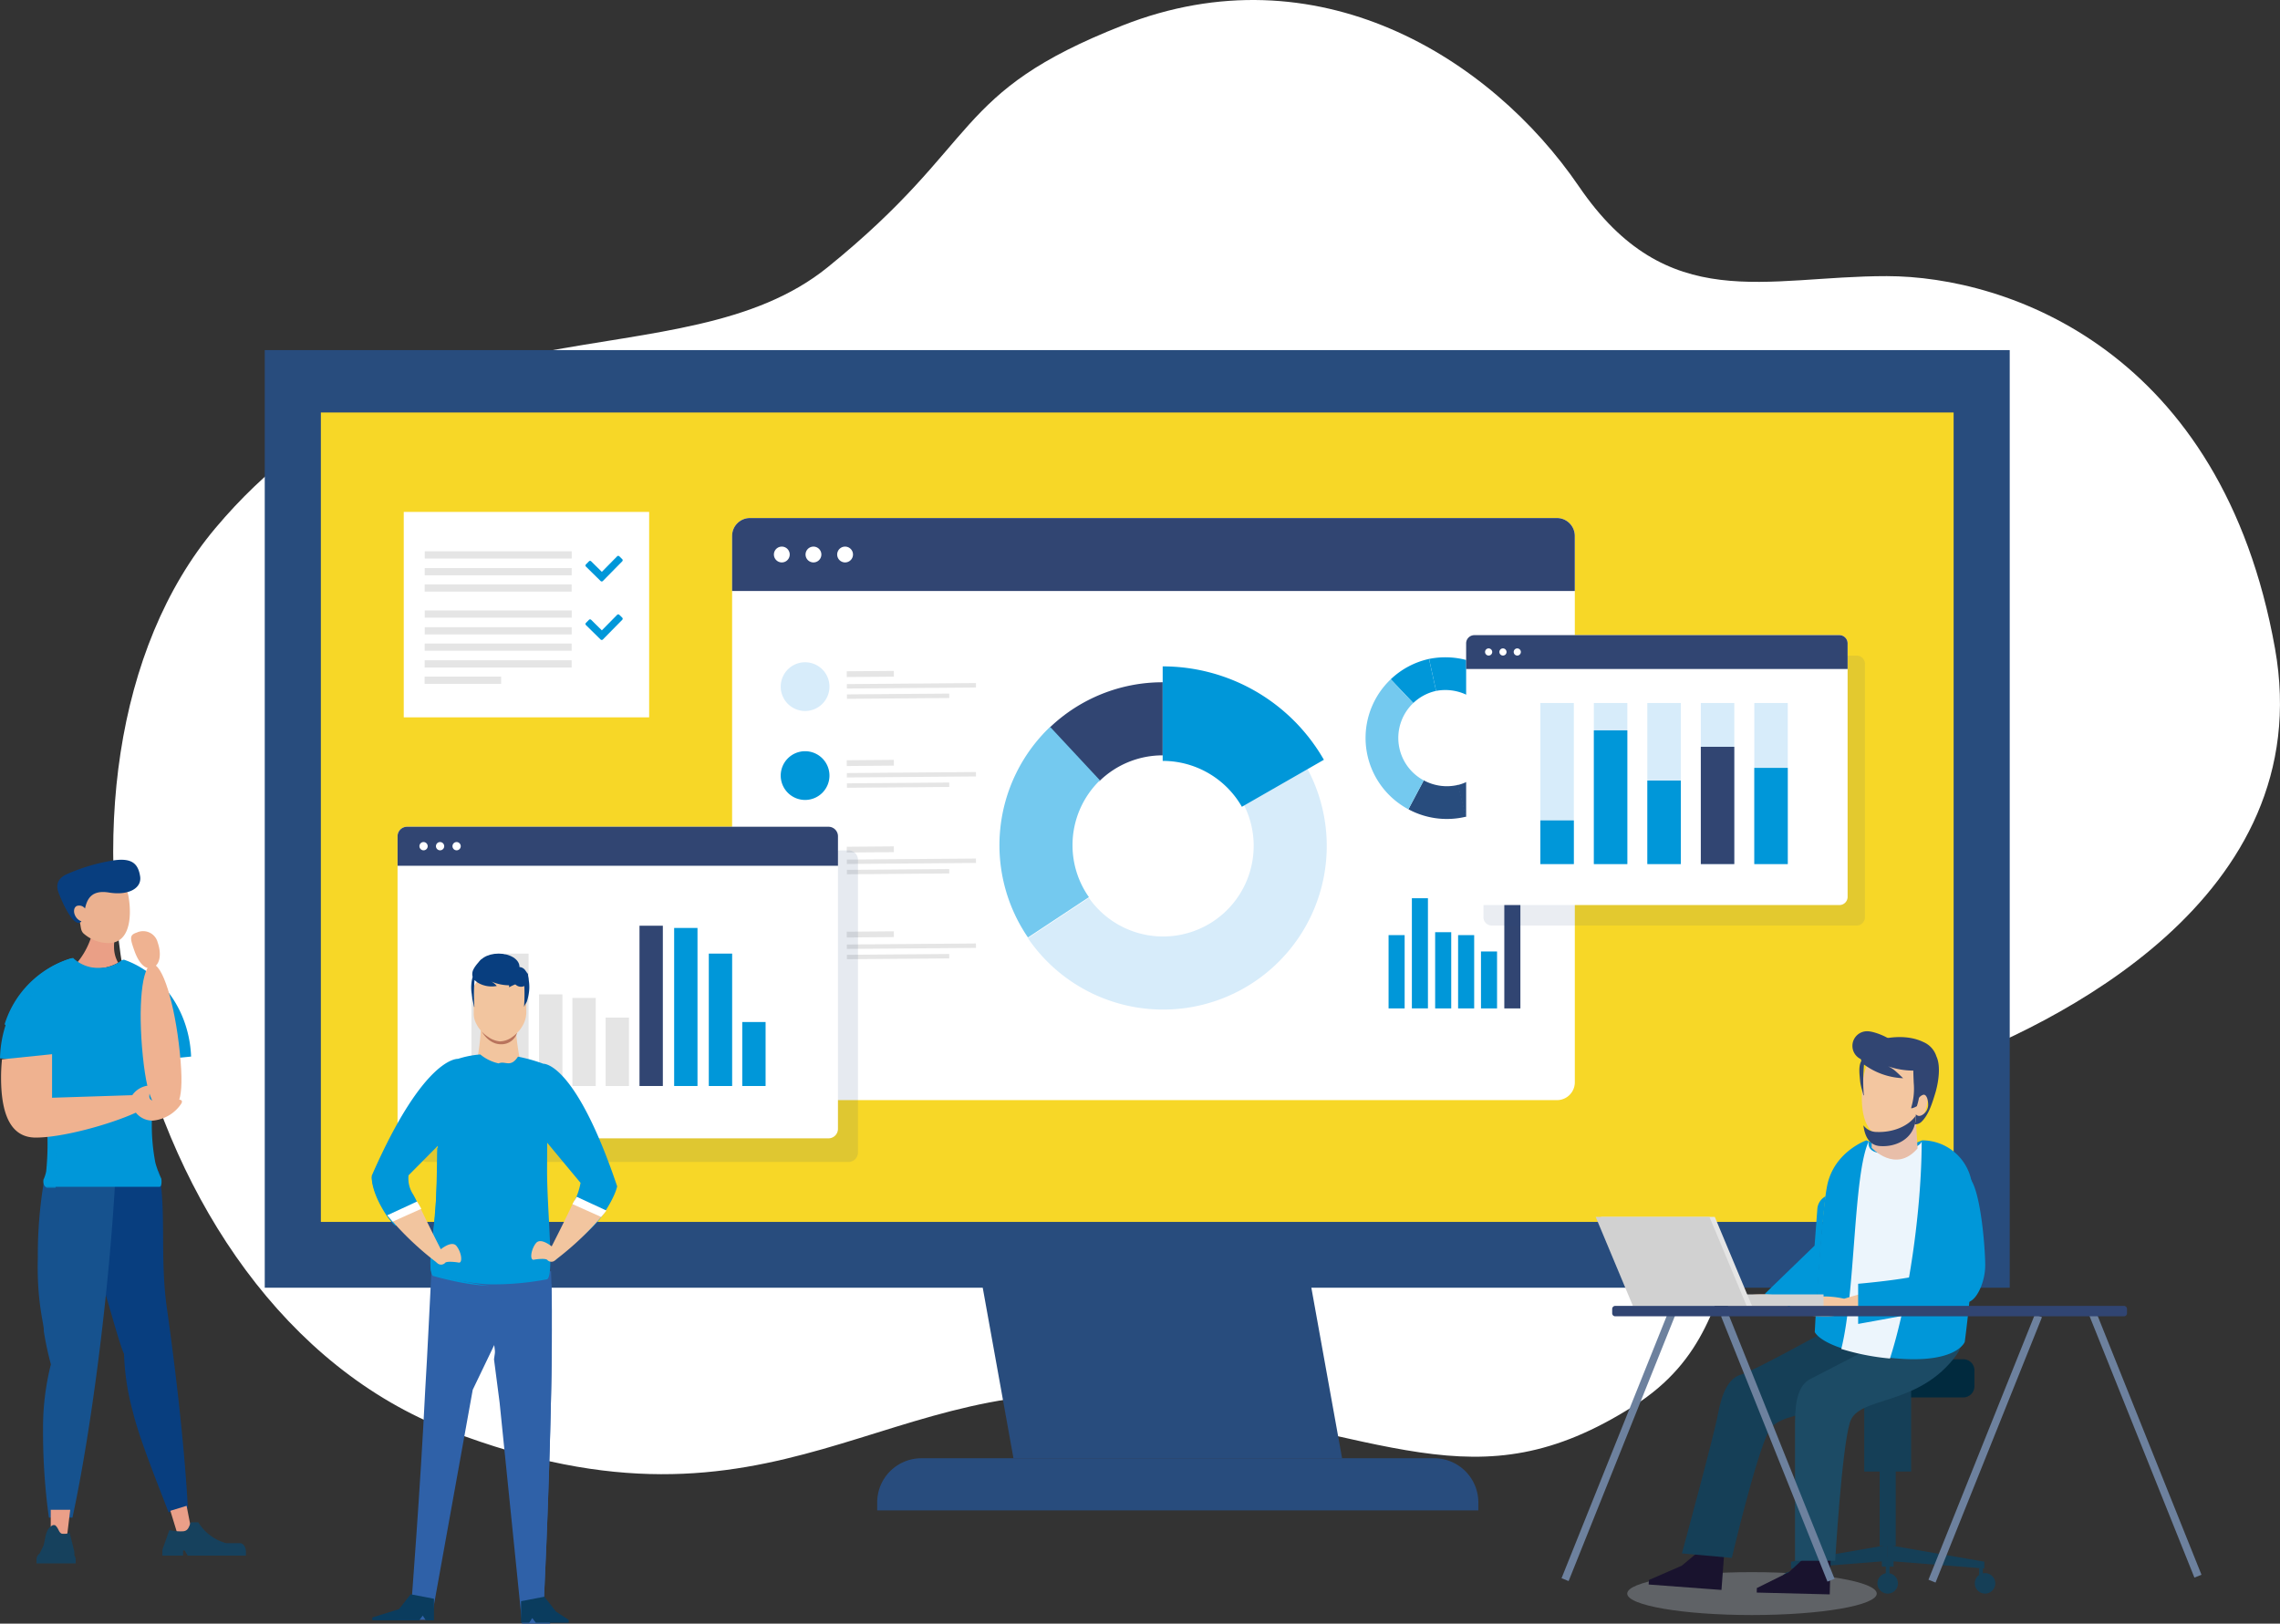
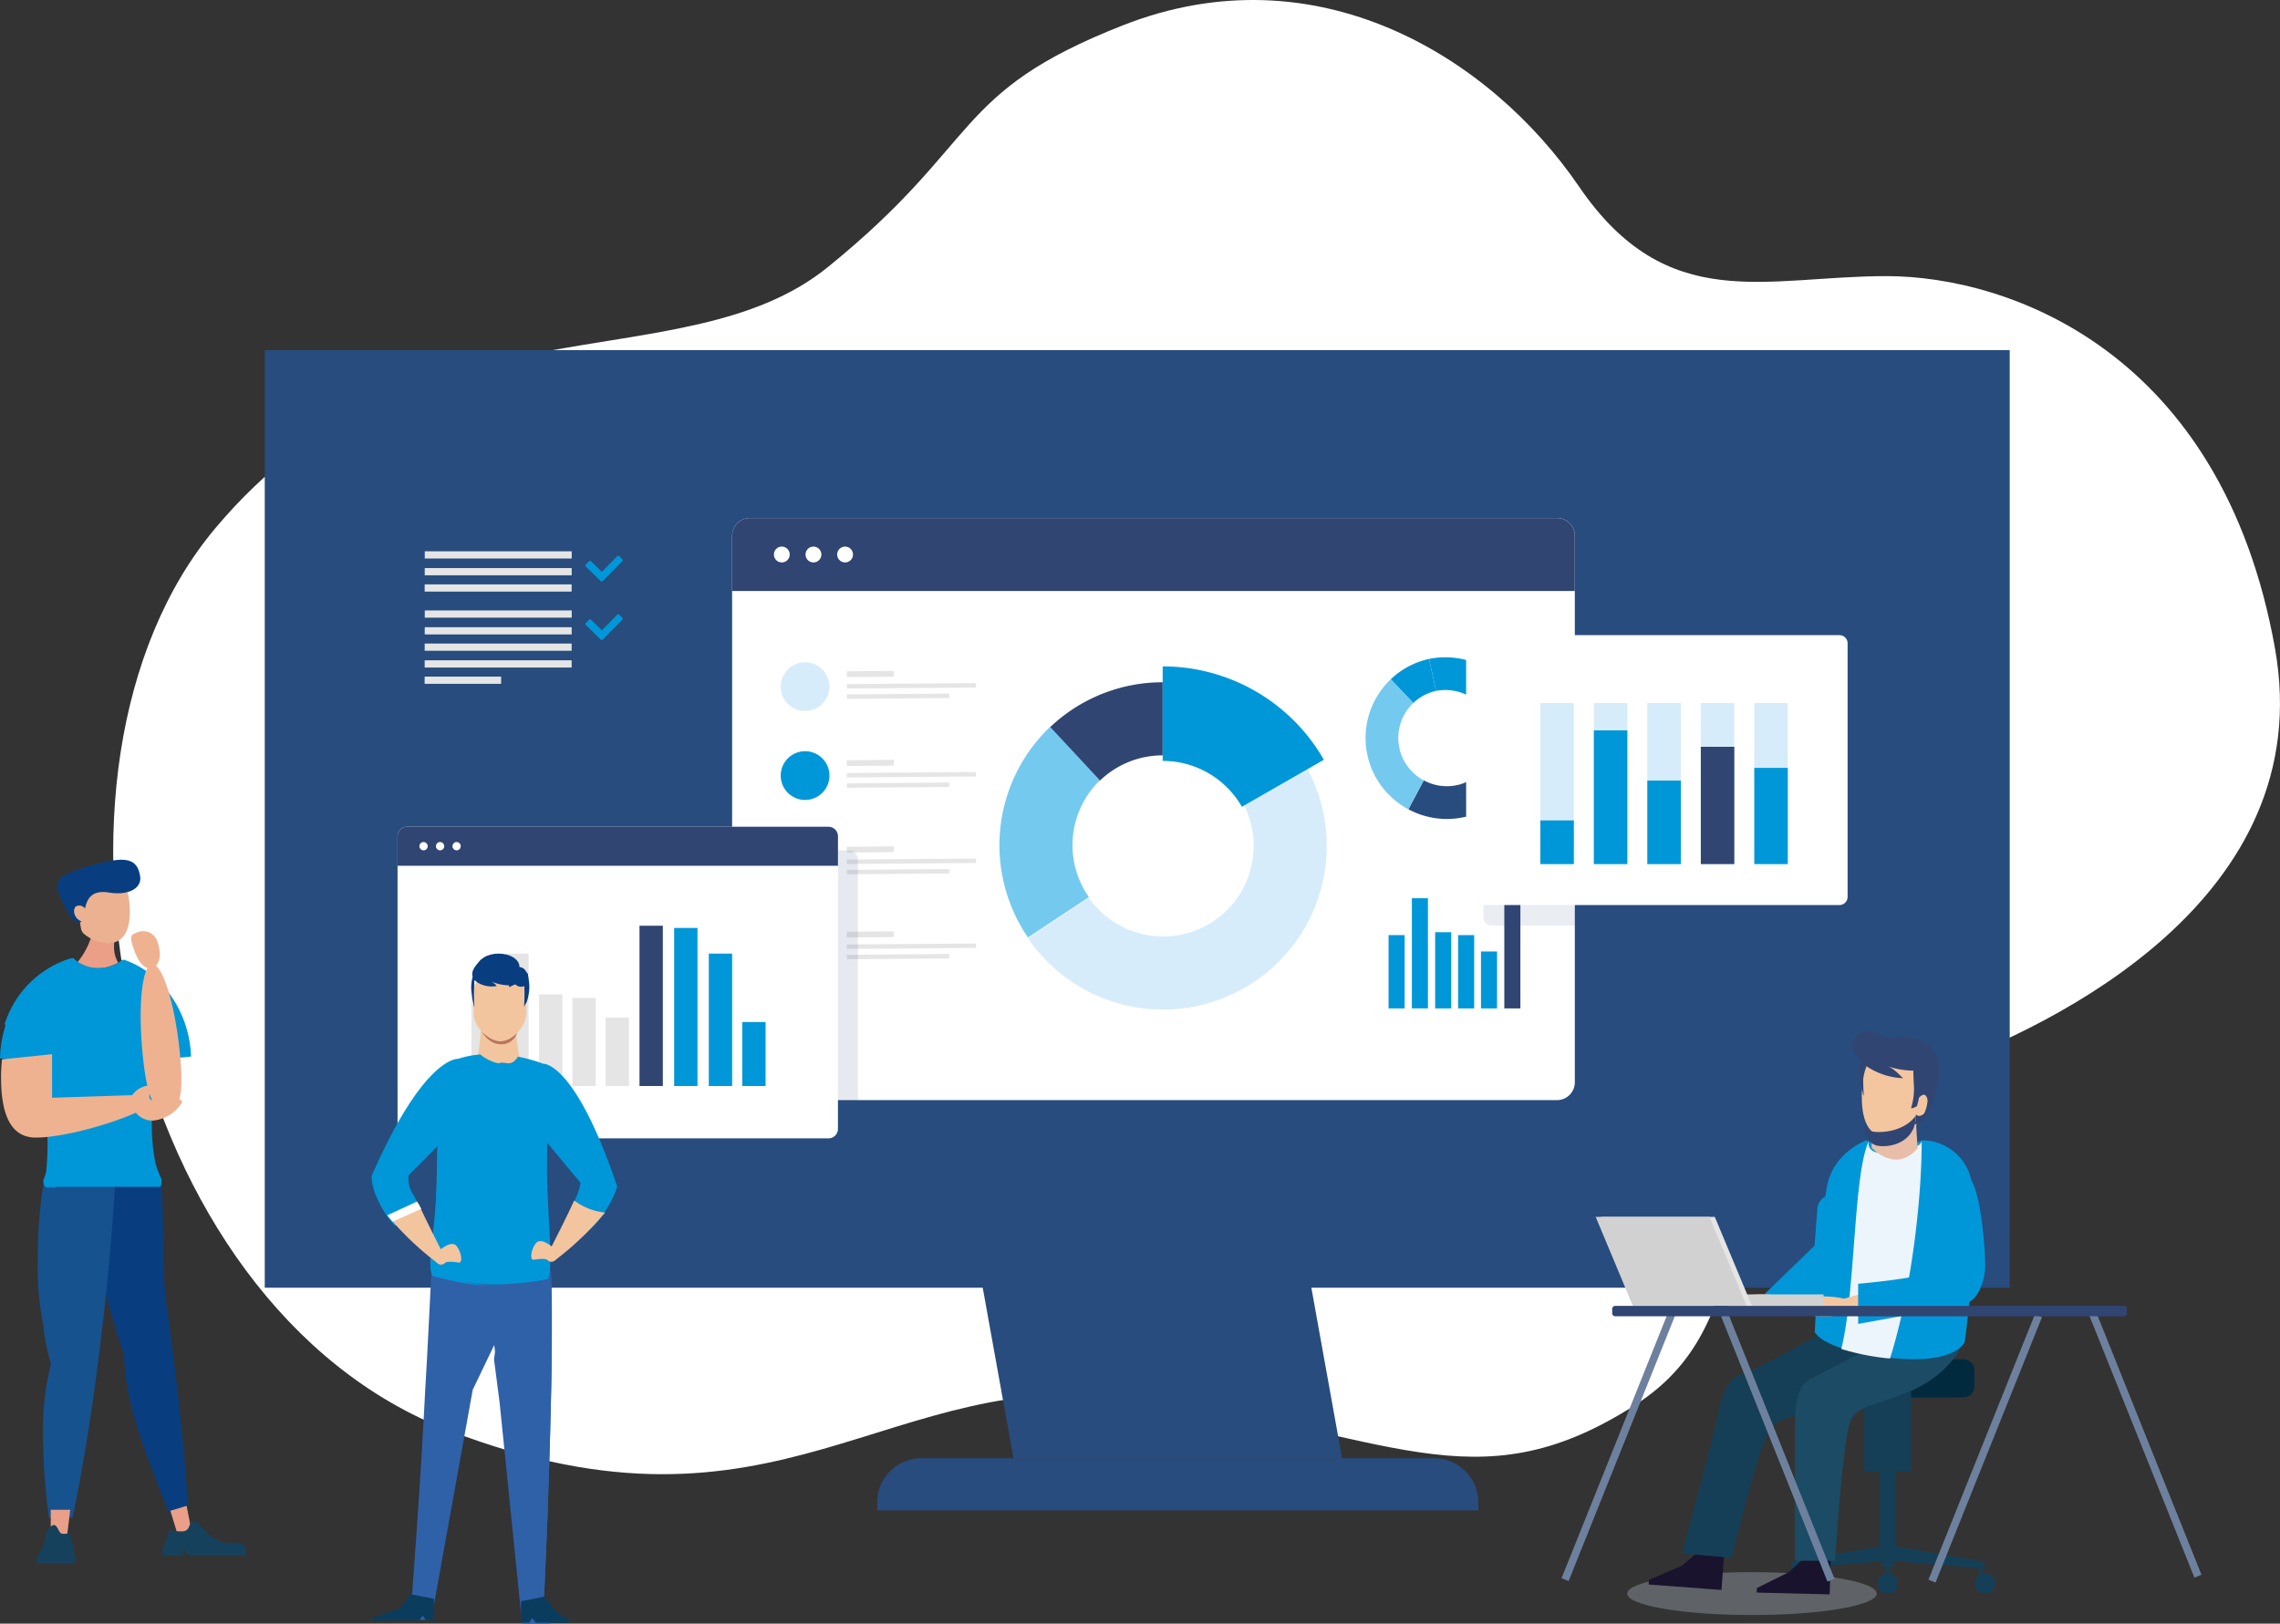
<svg xmlns="http://www.w3.org/2000/svg" width="408.373" height="290.856" viewBox="0 0 408.373 290.856">
  <rect x="0" y="0" width="408.373" height="290.856" fill="#333333" stroke="none" />
  <defs>
    <clipPath id="clip-path">
      <rect id="長方形_65669" data-name="長方形 65669" width="2.879" height="19.736" fill="#0097d9" />
    </clipPath>
    <clipPath id="clip-path-2">
      <rect id="長方形_65671" data-name="長方形 65671" width="78.88" height="55.819" fill="none" />
    </clipPath>
    <clipPath id="clip-path-3">
      <rect id="長方形_65677" data-name="長方形 65677" width="4.181" height="23.72" fill="#e5e5e5" />
    </clipPath>
    <clipPath id="clip-path-4">
      <rect id="長方形_65682" data-name="長方形 65682" width="68.325" height="48.35" fill="none" />
    </clipPath>
    <clipPath id="clip-path-5">
      <rect id="長方形_65702" data-name="長方形 65702" width="44.692" height="7.688" fill="none" />
    </clipPath>
    <clipPath id="clip-path-6">
      <rect id="長方形_65716" data-name="長方形 65716" width="13.414" height="40.952" fill="#0097d9" />
    </clipPath>
  </defs>
  <g id="muryousinndan-sec08-img01" transform="translate(20608.459 15028.141)">
    <path id="パス_83497" data-name="パス 83497" d="M187.82,47.872C161.662,69.058,114.3,51.6,78.158,94.6S61.106,233.682,120.153,256.312s78.1-11.934,123.1-5.933,60.349,19.612,88.835,1.549c26.376-16.726,6.078-42.875,54.626-60.671,20.27-7.431,68.358-30.14,60.334-75.1-9.521-53.348-47.81-66.67-69.53-66.692s-39.3,7.148-55.149-16.075S275.368-9.11,240.653,4.552c-30.742,12.1-25,20.778-52.832,43.32" transform="translate(-20648.031 -15028.141)" fill="#fff" />
    <rect id="長方形_65638" data-name="長方形 65638" width="312.543" height="167.965" transform="translate(-20561.039 -14965.424)" fill="#284c7d" />
    <path id="パス_83498" data-name="パス 83498" d="M583.337,708.188h-58.86l-5.809-32.239h58.86Z" transform="translate(-20951.412 -15475.091)" fill="#284c7d" />
-     <path id="パス_85448" data-name="パス 85448" d="M0,0H292.444V145H0Z" transform="translate(-20550.988 -14954.248)" fill="#f7d727" />
+     <path id="パス_85448" data-name="パス 85448" d="M0,0V145H0Z" transform="translate(-20550.988 -14954.248)" fill="#f7d727" />
    <path id="パス_83499" data-name="パス 83499" d="M571.446,780.441v-1.436a7.919,7.919,0,0,0-7.9-7.9H471.672a7.919,7.919,0,0,0-7.9,7.9v1.436Z" transform="translate(-20915.117 -15538.013)" fill="#284c7d" />
    <path id="パス_83500" data-name="パス 83500" d="M534.807,378.2H390.269a3.2,3.2,0,0,1-3.2-3.2V277.126a3.2,3.2,0,0,1,3.2-3.2H534.807a3.2,3.2,0,0,1,3.2,3.2v97.882a3.2,3.2,0,0,1-3.2,3.2" transform="translate(-20864.398 -15209.27)" fill="#fff" />
    <path id="パス_83501" data-name="パス 83501" d="M538,287v-9.869a3.2,3.2,0,0,0-3.2-3.2H390.269a3.2,3.2,0,0,0-3.2,3.2V287Z" transform="translate(-20864.398 -15209.27)" fill="#314572" />
    <path id="パス_83502" data-name="パス 83502" d="M412,290.449a1.416,1.416,0,1,1-1.416-1.416A1.416,1.416,0,0,1,412,290.449" transform="translate(-20879.012 -15219.254)" fill="#fff" />
    <path id="パス_83503" data-name="パス 83503" d="M428.725,290.449a1.416,1.416,0,1,1-1.416-1.416,1.416,1.416,0,0,1,1.416,1.416" transform="translate(-20890.068 -15219.254)" fill="#fff" />
    <path id="パス_83504" data-name="パス 83504" d="M445.445,290.449a1.416,1.416,0,1,1-1.416-1.416,1.416,1.416,0,0,1,1.416,1.416" transform="translate(-20901.123 -15219.254)" fill="#fff" />
    <path id="パス_83505" data-name="パス 83505" d="M421.5,354.552a4.365,4.365,0,1,1-4.365-4.365,4.365,4.365,0,0,1,4.365,4.365" transform="translate(-20881.393 -15259.69)" fill="#d7ecfa" />
    <rect id="長方形_65640" data-name="長方形 65640" width="8.436" height="1.034" transform="matrix(1, -0.008, 0.008, 1, -20456.799, -14907.886)" fill="#e5e5e5" />
    <rect id="長方形_65641" data-name="長方形 65641" width="23.124" height="0.791" transform="matrix(1, -0.008, 0.008, 1, -20456.779, -14905.59)" fill="#e5e5e5" />
    <rect id="長方形_65644" data-name="長方形 65644" width="18.326" height="0.791" transform="matrix(1, -0.008, 0.008, 1, -20456.766, -14903.745)" fill="#e5e5e5" />
    <path id="パス_83506" data-name="パス 83506" d="M421.5,401.588a4.365,4.365,0,1,1-4.365-4.365,4.365,4.365,0,0,1,4.365,4.365" transform="translate(-20881.393 -15290.791)" fill="#0097d9" />
    <rect id="長方形_65646" data-name="長方形 65646" width="8.436" height="1.034" transform="matrix(1, -0.008, 0.008, 1, -20456.799, -14891.95)" fill="#e5e5e5" />
    <rect id="長方形_65647" data-name="長方形 65647" width="23.124" height="0.791" transform="matrix(1, -0.008, 0.008, 1, -20456.779, -14889.655)" fill="#e5e5e5" />
    <rect id="長方形_65650" data-name="長方形 65650" width="18.326" height="0.791" transform="matrix(1, -0.008, 0.008, 1, -20456.766, -14887.811)" fill="#e5e5e5" />
    <path id="パス_83507" data-name="パス 83507" d="M421.5,447.333a4.365,4.365,0,1,1-4.365-4.365,4.365,4.365,0,0,1,4.365,4.365" transform="translate(-20881.393 -15321.039)" fill="#314572" />
    <rect id="長方形_65652" data-name="長方形 65652" width="8.436" height="1.034" transform="matrix(1, -0.008, 0.008, 1, -20456.799, -14876.453)" fill="#e5e5e5" />
    <rect id="長方形_65653" data-name="長方形 65653" width="23.124" height="0.791" transform="matrix(1, -0.008, 0.008, 1, -20456.779, -14874.157)" fill="#e5e5e5" />
    <rect id="長方形_65656" data-name="長方形 65656" width="18.326" height="0.791" transform="matrix(1, -0.008, 0.008, 1, -20456.766, -14872.313)" fill="#e5e5e5" />
    <path id="パス_83508" data-name="パス 83508" d="M421.5,492.246a4.365,4.365,0,1,1-4.365-4.365,4.365,4.365,0,0,1,4.365,4.365" transform="translate(-20881.393 -15350.736)" fill="#729edb" />
    <rect id="長方形_65658" data-name="長方形 65658" width="8.436" height="1.034" transform="matrix(1, -0.008, 0.008, 1, -20456.799, -14861.236)" fill="#e5e5e5" />
    <rect id="長方形_65659" data-name="長方形 65659" width="23.124" height="0.791" transform="matrix(1, -0.008, 0.008, 1, -20456.779, -14858.941)" fill="#e5e5e5" />
    <rect id="長方形_65662" data-name="長方形 65662" width="18.326" height="0.791" transform="matrix(1, -0.008, 0.008, 1, -20456.766, -14857.097)" fill="#e5e5e5" />
    <path id="パス_83510" data-name="パス 83510" d="M563.881,378.461a16.169,16.169,0,0,1,11.317-4.6V360.768a29.205,29.205,0,0,0-20.237,8.118Z" transform="translate(-20975.408 -15266.687)" fill="#314572" />
    <path id="パス_83511" data-name="パス 83511" d="M541.489,405.028a16.173,16.173,0,0,1,4.908-11.621l-8.92-9.575a29.3,29.3,0,0,0-3.971,37.726l10.923-7.22a16.146,16.146,0,0,1-2.94-9.31" transform="translate(-20957.848 -15281.762)" fill="#74c9ef" />
    <path id="パス_83512" data-name="パス 83512" d="M583.9,419.238a16.223,16.223,0,0,1-29.511,9.309l-10.923,7.22a29.312,29.312,0,0,0,49.752-30.906l-11.3,6.6a16.152,16.152,0,0,1,1.985,7.781" transform="translate(-20967.813 -15295.842)" fill="#d7ecfa" />
    <path id="パス_83513" data-name="パス 83513" d="M739.295,356.325a8.586,8.586,0,0,1,4.088-2.174l-1.262-5.728a14.421,14.421,0,0,0-6.868,3.653Z" transform="translate(-21094.621 -15258.524)" fill="#0097d9" />
    <path id="パス_83514" data-name="パス 83514" d="M772.248,357.163a14.693,14.693,0,0,0-16.721-9.367l1.262,5.728a8.82,8.82,0,0,1,9.94,5.631Z" transform="translate(-21108.027 -15257.896)" fill="#0097d9" />
    <path id="パス_83515" data-name="パス 83515" d="M793.711,376.05l-5.528,1.967a8.651,8.651,0,0,1-.164,6.208l5.416,2.257a14.541,14.541,0,0,0,.276-10.432" transform="translate(-21129.51 -15276.792)" fill="#284c7d" />
    <path id="パス_83516" data-name="パス 83516" d="M781.98,402.475l-5.416-2.257a8.621,8.621,0,0,1-5.868,5.049l1.424,5.692a14.512,14.512,0,0,0,9.861-8.484" transform="translate(-21118.057 -15292.772)" fill="#284c7d" />
    <path id="パス_83517" data-name="パス 83517" d="M747.364,412.621l-2.747,5.184a14.53,14.53,0,0,0,10.344,1.321l-1.424-5.693a8.646,8.646,0,0,1-6.173-.812" transform="translate(-21100.814 -15300.973)" fill="#284c7d" />
    <path id="パス_83518" data-name="パス 83518" d="M725.948,379.689a14.463,14.463,0,0,0,3.679,2.8l2.761-5.174a8.623,8.623,0,0,1-1.884-13.858l-4.042-4.25a14.489,14.489,0,0,0-.514,20.484" transform="translate(-21085.83 -15265.653)" fill="#74c9ef" />
    <rect id="長方形_65664" data-name="長方形 65664" width="2.879" height="23.889" transform="translate(-20339.02 -14871.382)" fill="#314572" />
    <rect id="長方形_65665" data-name="長方形 65665" width="2.879" height="10.199" transform="translate(-20343.199 -14857.692)" fill="#0097d9" />
    <rect id="長方形_65666" data-name="長方形 65666" width="2.879" height="13.13" transform="translate(-20347.297 -14860.623)" fill="#0097d9" />
    <rect id="長方形_65667" data-name="長方形 65667" width="2.879" height="13.656" transform="translate(-20351.408 -14861.148)" fill="#0097d9" />
    <g id="グループ_38593" data-name="グループ 38593" transform="translate(-20355.578 -14867.229)" style="mix-blend-mode: multiply;isolation: isolate">
      <g id="グループ_38592" data-name="グループ 38592">
        <g id="グループ_38591" data-name="グループ 38591" clip-path="url(#clip-path)">
          <rect id="長方形_65668" data-name="長方形 65668" width="2.879" height="19.736" transform="translate(0 0)" fill="#0097d9" />
        </g>
      </g>
    </g>
    <rect id="長方形_65670" data-name="長方形 65670" width="2.879" height="13.13" transform="translate(-20359.75 -14860.623)" fill="#0097d9" />
    <g id="グループ_38596" data-name="グループ 38596" transform="translate(-20533.666 -14875.805)" opacity="0.12">
      <g id="グループ_38595" data-name="グループ 38595">
        <g id="グループ_38594" data-name="グループ 38594" clip-path="url(#clip-path-2)">
          <path id="パス_83519" data-name="パス 83519" d="M297.981,505.477h-75.54a1.7,1.7,0,0,1-1.67-1.71v-52.4a1.7,1.7,0,0,1,1.67-1.71h75.54a1.7,1.7,0,0,1,1.67,1.71v52.4a1.7,1.7,0,0,1-1.67,1.71" transform="translate(-220.771 -449.658)" fill="#284c7d" />
        </g>
      </g>
    </g>
    <path id="パス_83520" data-name="パス 83520" d="M287.4,492.991h-75.54a1.7,1.7,0,0,1-1.67-1.711v-52.4a1.7,1.7,0,0,1,1.67-1.71H287.4a1.7,1.7,0,0,1,1.67,1.71v52.4a1.7,1.7,0,0,1-1.67,1.711" transform="translate(-20747.443 -15317.207)" fill="#fff" />
    <path id="パス_83521" data-name="パス 83521" d="M289.074,444.165v-5.283a1.7,1.7,0,0,0-1.67-1.71h-75.54a1.7,1.7,0,0,0-1.67,1.71v5.283Z" transform="translate(-20747.443 -15317.207)" fill="#314572" />
    <path id="パス_83522" data-name="パス 83522" d="M223.224,446.014a.74.74,0,1,1-.74-.758.749.749,0,0,1,.74.758" transform="translate(-20755.078 -15322.552)" fill="#fff" />
    <path id="パス_83523" data-name="パス 83523" d="M231.962,446.014a.74.74,0,1,1-.74-.758.749.749,0,0,1,.74.758" transform="translate(-20760.857 -15322.552)" fill="#fff" />
    <path id="パス_83524" data-name="パス 83524" d="M240.7,446.014a.74.74,0,1,1-.74-.758.749.749,0,0,1,.74.758" transform="translate(-20766.635 -15322.552)" fill="#fff" />
    <rect id="長方形_65672" data-name="長方形 65672" width="4.181" height="28.711" transform="translate(-20493.918 -14862.306)" fill="#314572" />
    <rect id="長方形_65673" data-name="長方形 65673" width="4.181" height="12.258" transform="translate(-20499.986 -14845.852)" fill="#e5e5e5" />
    <rect id="長方形_65674" data-name="長方形 65674" width="4.181" height="15.781" transform="translate(-20505.936 -14849.375)" fill="#e5e5e5" />
    <rect id="長方形_65675" data-name="長方形 65675" width="4.181" height="16.413" transform="translate(-20511.906 -14850.007)" fill="#e5e5e5" />
    <g id="グループ_38599" data-name="グループ 38599" transform="translate(-20517.965 -14857.313)" style="mix-blend-mode: multiply;isolation: isolate">
      <g id="グループ_38598" data-name="グループ 38598">
        <g id="グループ_38597" data-name="グループ 38597" clip-path="url(#clip-path-3)">
          <rect id="長方形_65676" data-name="長方形 65676" width="4.181" height="23.72" transform="translate(0 0)" fill="#e5e5e5" />
        </g>
      </g>
    </g>
    <rect id="長方形_65678" data-name="長方形 65678" width="4.181" height="15.781" transform="translate(-20524.023 -14849.375)" fill="#e5e5e5" />
    <rect id="長方形_65679" data-name="長方形 65679" width="4.181" height="11.462" transform="translate(-20475.514 -14845.056)" fill="#0097d9" />
    <rect id="長方形_65680" data-name="長方形 65680" width="4.181" height="23.72" transform="translate(-20481.504 -14857.313)" fill="#0097d9" />
    <rect id="長方形_65681" data-name="長方形 65681" width="4.181" height="28.313" transform="translate(-20487.711 -14861.907)" fill="#0097d9" />
    <g id="グループ_38602" data-name="グループ 38602" transform="translate(-20342.754 -14910.695)" opacity="0.1">
      <g id="グループ_38601" data-name="グループ 38601">
        <g id="グループ_38600" data-name="グループ 38600" clip-path="url(#clip-path-4)">
          <path id="パス_83525" data-name="パス 83525" d="M851.176,395.021H785.745a1.469,1.469,0,0,1-1.447-1.481V348.152a1.469,1.469,0,0,1,1.447-1.482h65.432a1.468,1.468,0,0,1,1.446,1.482v45.387a1.468,1.468,0,0,1-1.446,1.481" transform="translate(-784.298 -346.671)" fill="#284c7d" />
        </g>
      </g>
    </g>
    <path id="パス_83526" data-name="パス 83526" d="M842.014,384.2H776.583a1.469,1.469,0,0,1-1.447-1.482V337.336a1.469,1.469,0,0,1,1.447-1.482h65.432a1.468,1.468,0,0,1,1.446,1.482v45.387a1.468,1.468,0,0,1-1.446,1.482" transform="translate(-21120.992 -15250.214)" fill="#fff" />
-     <path id="パス_83527" data-name="パス 83527" d="M843.461,341.913v-4.576a1.469,1.469,0,0,0-1.446-1.482H776.583a1.469,1.469,0,0,0-1.446,1.482v4.576Z" transform="translate(-21120.994 -15250.214)" fill="#314572" />
    <path id="パス_83528" data-name="パス 83528" d="M786.423,343.515a.641.641,0,1,1-.641-.657.649.649,0,0,1,.641.657" transform="translate(-21127.609 -15254.845)" fill="#fff" />
    <path id="パス_83529" data-name="パス 83529" d="M793.992,343.515a.641.641,0,1,1-.641-.657.649.649,0,0,1,.641.657" transform="translate(-21132.613 -15254.845)" fill="#fff" />
    <path id="パス_83530" data-name="パス 83530" d="M801.561,343.515a.641.641,0,1,1-.641-.657.649.649,0,0,1,.641.657" transform="translate(-21137.617 -15254.845)" fill="#fff" />
    <rect id="長方形_65683" data-name="長方形 65683" width="5.996" height="28.855" transform="translate(-20294.246 -14902.203)" fill="#d7ecfa" />
    <rect id="長方形_65684" data-name="長方形 65684" width="5.996" height="28.855" transform="translate(-20303.824 -14902.203)" fill="#d7ecfa" />
    <rect id="長方形_65685" data-name="長方形 65685" width="5.996" height="28.855" transform="translate(-20313.404 -14902.203)" fill="#d7ecfa" />
    <rect id="長方形_65686" data-name="長方形 65686" width="5.996" height="28.855" transform="translate(-20322.982 -14902.203)" fill="#d7ecfa" />
    <rect id="長方形_65687" data-name="長方形 65687" width="5.996" height="28.855" transform="translate(-20332.563 -14902.203)" fill="#d7ecfa" />
    <rect id="長方形_65688" data-name="長方形 65688" width="5.996" height="17.233" transform="translate(-20294.246 -14890.581)" fill="#0097d9" />
    <rect id="長方形_65689" data-name="長方形 65689" width="5.996" height="21.011" transform="translate(-20303.824 -14894.359)" fill="#314572" />
    <rect id="長方形_65690" data-name="長方形 65690" width="5.996" height="14.961" transform="translate(-20313.404 -14888.309)" fill="#0097d9" />
    <rect id="長方形_65691" data-name="長方形 65691" width="5.996" height="23.956" transform="translate(-20322.982 -14897.304)" fill="#0097d9" />
    <rect id="長方形_65692" data-name="長方形 65692" width="5.996" height="7.821" transform="translate(-20332.563 -14881.17)" fill="#0097d9" />
-     <rect id="長方形_65693" data-name="長方形 65693" width="43.954" height="36.801" transform="translate(-20536.143 -14936.436)" fill="#fff" />
    <path id="パス_83531" data-name="パス 83531" d="M316.209,294.716a.273.273,0,0,0-.082-.195l-.519-.509a.279.279,0,0,0-.393,0l-2.739,2.784-1.914-1.888a.279.279,0,0,0-.393,0l-.544.551a.276.276,0,0,0,0,.391l2.632,2.591a.287.287,0,0,0,.393,0l3.477-3.532a.274.274,0,0,0,.079-.2" transform="translate(-20813.137 -15222.495)" fill="#0097d9" />
    <rect id="長方形_65694" data-name="長方形 65694" width="26.323" height="1.295" transform="translate(-20532.381 -14929.382)" fill="#e5e5e5" />
    <rect id="長方形_65695" data-name="長方形 65695" width="26.323" height="1.295" transform="translate(-20532.387 -14926.377)" fill="#e5e5e5" />
    <rect id="長方形_65696" data-name="長方形 65696" width="26.323" height="1.295" transform="translate(-20532.396 -14923.455)" fill="#e5e5e5" />
    <rect id="長方形_65697" data-name="長方形 65697" width="26.323" height="1.295" transform="translate(-20532.379 -14918.787)" fill="#e5e5e5" />
    <rect id="長方形_65698" data-name="長方形 65698" width="26.323" height="1.295" transform="translate(-20532.385 -14915.782)" fill="#e5e5e5" />
    <rect id="長方形_65699" data-name="長方形 65699" width="26.323" height="1.295" transform="translate(-20532.395 -14912.859)" fill="#e5e5e5" />
    <path id="パス_83532" data-name="パス 83532" d="M316.209,325.649a.273.273,0,0,0-.082-.195l-.519-.509a.279.279,0,0,0-.393,0l-2.739,2.784-1.914-1.888a.279.279,0,0,0-.393,0l-.544.551a.276.276,0,0,0,0,.391l2.632,2.591a.287.287,0,0,0,.393,0l3.477-3.532a.274.274,0,0,0,.079-.2" transform="translate(-20813.137 -15242.948)" fill="#0097d9" />
    <rect id="長方形_65700" data-name="長方形 65700" width="26.323" height="1.295" transform="translate(-20532.395 -14909.855)" fill="#e5e5e5" />
    <rect id="長方形_65701" data-name="長方形 65701" width="13.703" height="1.295" transform="translate(-20532.404 -14906.934)" fill="#e5e5e5" />
    <g id="グループ_38605" data-name="グループ 38605" transform="translate(-20317.002 -14746.508)" opacity="0.3">
      <g id="グループ_38604" data-name="グループ 38604">
        <g id="グループ_38603" data-name="グループ 38603" clip-path="url(#clip-path-5)">
          <path id="パス_83533" data-name="パス 83533" d="M905,835.153c0,2.123-10,3.844-22.346,3.844s-22.346-1.721-22.346-3.844,10-3.844,22.346-3.844S905,833.03,905,835.153" transform="translate(-860.311 -831.309)" fill="#c7d0dd" />
        </g>
      </g>
    </g>
    <path id="パス_83534" data-name="パス 83534" d="M963.13,725.572h24.048a2,2,0,0,0,1.989-1.989V720.72a1.994,1.994,0,0,0-1.989-1.989H963.13a1.994,1.994,0,0,0-1.989,1.989v2.863a2,2,0,0,0,1.989,1.989" transform="translate(-21243.984 -15503.378)" fill="#012a3e" />
    <path id="パス_83535" data-name="パス 83535" d="M1015.318,821.165,998.007,819.8v-2.86l17.311,3Z" transform="translate(-21268.359 -15568.319)" fill="#153f57" />
    <path id="パス_83536" data-name="パス 83536" d="M946.911,821.165l17.311-1.362v-2.86l-17.311,3Z" transform="translate(-21234.574 -15568.319)" fill="#153f57" />
    <path id="パス_83537" data-name="パス 83537" d="M1047.744,833.724a1.837,1.837,0,1,1-1.836-1.907,1.872,1.872,0,0,1,1.836,1.907" transform="translate(-21298.82 -15578.153)" fill="#153f57" />
-     <path id="パス_83538" data-name="パス 83538" d="M945.163,832.92a1.837,1.837,0,1,1-1.836-1.907,1.872,1.872,0,0,1,1.836,1.907" transform="translate(-21230.988 -15577.621)" fill="#153f57" />
    <rect id="長方形_65703" data-name="長方形 65703" width="0.667" height="1.278" transform="translate(-20253.973 -14747.206)" fill="#153f57" />
    <rect id="長方形_65704" data-name="長方形 65704" width="0.667" height="1.278" transform="translate(-20287.301 -14747.479)" fill="#153f57" />
    <path id="パス_83539" data-name="パス 83539" d="M996.26,833.724a1.837,1.837,0,1,1-1.836-1.907,1.872,1.872,0,0,1,1.836,1.907" transform="translate(-21264.777 -15578.153)" fill="#153f57" />
    <rect id="長方形_65705" data-name="長方形 65705" width="0.667" height="2.041" transform="translate(-20270.686 -14747.738)" fill="#153f57" />
    <rect id="長方形_65706" data-name="長方形 65706" width="2.098" height="1.77" transform="translate(-20271.4 -14749.265)" fill="#153f57" />
    <rect id="長方形_65707" data-name="長方形 65707" width="8.393" height="15.547" transform="translate(-20274.551 -14780.076)" fill="#153f57" />
    <rect id="長方形_65708" data-name="長方形 65708" width="2.885" height="16.479" transform="translate(-20271.795 -14767.673)" fill="#153f57" />
    <path id="パス_83540" data-name="パス 83540" d="M871.618,826.98l9.926.743,1.385.1,1.735.13.466-6.225-4.938-.32-2.634,2.2-5.879,2.559Z" transform="translate(-21184.789 -15571.272)" fill="#19132e" />
    <rect id="長方形_65709" data-name="長方形 65709" width="2.21" height="4.417" transform="matrix(0.075, -0.997, 0.997, 0.075, -20304.15, -14749.877)" fill="#f3c6a0" />
    <path id="パス_83541" data-name="パス 83541" d="M928.768,830.423l9.95.248,1.388.035,1.739.043.156-6.241-4.948-.074-2.521,2.333-5.744,2.849Z" transform="translate(-21222.578 -15573.271)" fill="#19132e" />
    <rect id="長方形_65710" data-name="長方形 65710" width="2.21" height="4.417" transform="translate(-20285.076 -14748.875) rotate(-88.572)" fill="#f3c6a0" />
    <path id="パス_83542" data-name="パス 83542" d="M904.8,722.441c2.309-4.347,14.155-2.372,22.509-9.478s-12.983-8.048-12.983-8.048-12.274,6.791-14.484,7.422-3.418,3.093-4.176,7.134-6.446,24.911-6.446,24.911l8.942.8s4.329-18.4,6.638-22.742" transform="translate(-21196.432 -15494.242)" fill="#153f57" />
    <path id="パス_83543" data-name="パス 83543" d="M958.865,720.89c1.468-4.7,11.6-2.771,18.5-11.3S964,706.8,964,706.8s-10.131,5.286-12.186,6.313-2.789,3.671-2.789,7.781V745.7h7.194s1.174-20.114,2.643-24.812" transform="translate(-21235.975 -15494.242)" fill="#1c4b65" />
    <path id="パス_83544" data-name="パス 83544" d="M986.305,639.109s-1.556,4.176-13.551,2.822-13.312-4.6-13.312-4.6,1.023-19.952,2.2-26.118,7.047-8.222,7.047-8.222l5.055,2.086,4.929-2.086a9.016,9.016,0,0,1,8.809,7.143c1.762,7.341-1.175,28.974-1.175,28.974" transform="translate(-21242.859 -15426.85)" fill="#0097d9" />
    <path id="パス_83545" data-name="パス 83545" d="M981.96,642.294l.235.025c3.332-10.369,5.681-26.695,5.681-38.965,0,0,.127,1.366-5.114,2.086s-4.349-2.086-4.349-2.086c-2.808,5.982-2.361,26.982-4.936,37.246a42.551,42.551,0,0,0,8.481,1.693" transform="translate(-21252.141 -15427.09)" fill="#ecf5fc" />
    <path id="パス_83546" data-name="パス 83546" d="M942.575,634.83l-.5,6.591-8.845,8.567c-.116,1.529,2.484,3.279,4.012,3.394l5.189-.692c.3-5.085.908-14.566,1.617-20.108a2.789,2.789,0,0,0-1.475,2.247" transform="translate(-21225.525 -15446.416)" fill="#0097d9" />
    <path id="パス_83547" data-name="パス 83547" d="M962.965,681.566l-1.294-2.541-8.3,2.408a16.213,16.213,0,0,0-3.763-.4c-3.278,0-5.936.8-5.936,1.78s2.658,1.78,5.936,1.78a12.737,12.737,0,0,0,5.045-.843Z" transform="translate(-21231.529 -15476.926)" fill="#f3c6a0" />
    <path id="パス_83548" data-name="パス 83548" d="M1005.156,636.921c0-3.083-.734-12.479-2.5-15.32s-1.09-.041-3.307.062a4.05,4.05,0,0,0-3.845,4.222s2.025,10.364.551,11.8-13.66,2.465-13.66,2.465v7.194s18.256-3.245,19.919-3.972,2.84-4.025,2.837-6.452" transform="translate(-21258.039 -15438.315)" fill="#0097d9" />
    <path id="パス_83549" data-name="パス 83549" d="M924.536,687.454a5.723,5.723,0,0,0-1.9-2.772,18.573,18.573,0,0,0-3.009-.234c-3.432,0-6.213.834-6.213,1.863s2.782,1.864,6.213,1.864a14.562,14.562,0,0,0,4.906-.722" transform="translate(-21212.428 -15480.71)" fill="#f3c6a0" />
    <path id="パス_83550" data-name="パス 83550" d="M989.527,590.713V596.2s4.287,4.7,8.225.11l-.344-5.6Z" transform="translate(-21262.752 -15418.73)" fill="#e8bea9" />
    <path id="パス_83551" data-name="パス 83551" d="M994.278,597.527c-.1.015-.211.026-.317.034a4.9,4.9,0,0,1-3.526-1.079.181.181,0,0,1,0-.28.25.25,0,0,1,.32-.016,4.437,4.437,0,0,0,3.191.979,4.38,4.38,0,0,0,3.158-1.735.252.252,0,0,1,.316-.056.179.179,0,0,1,.05.274,4.941,4.941,0,0,1-3.189,1.878" transform="translate(-21263.307 -15421.792)" fill="#ba745d" />
    <path id="パス_83552" data-name="パス 83552" d="M984.479,560.219c-.515,4.478.066,9.322,3.583,9.638,3.657.328,7.518-1.757,8.033-6.235s-1.889-8.708-5.368-9.447-5.732,1.566-6.247,6.045" transform="translate(-21259.307 -15394.48)" fill="#f3c6a0" />
    <path id="パス_83553" data-name="パス 83553" d="M983.412,552.666a1.748,1.748,0,0,1,.265-1.619,4.1,4.1,0,0,1,.275-.377,9.874,9.874,0,0,1,1.671-1.555c.02,0,.042,0,.06.007,2.891-.9,6.234-1.114,8.848.163a4.137,4.137,0,0,1,2.319,2.566c.678,1.413.476,3.69.1,5.4-.1.466-.211.89-.323,1.246-.509,1.644-1.16,3.872-2.508,5.117a1.692,1.692,0,0,1-1.146.406l-.06-.012c.048-.074.1-.152.142-.234a6.068,6.068,0,0,0,.1-1.552.919.919,0,0,0,.558.292,1.168,1.168,0,0,0,.662-.221,2.1,2.1,0,0,0,.995-1.9,3.865,3.865,0,0,0-.12-.879s0-.011-.008-.015a1.519,1.519,0,0,0-.289-.6.515.515,0,0,0-.393-.193,1.435,1.435,0,0,0-.791.517c-.016.021-.03.042-.044.06q-.063.353-.153.694c-.062.264-.142.527-.223.783a3.064,3.064,0,0,1-.991.4l-.014-.171a11.716,11.716,0,0,0,.439-4.424c-.014-.366-.032-.732-.044-1.1-.014-.341-.024-.679-.024-1.017l0-.054a14.1,14.1,0,0,1-4.521-.768,5.4,5.4,0,0,1,1.373.9c.138.117.269.238.4.359.313.292.614.591.927.869a12.621,12.621,0,0,1-6.28-1.957c-.261-.161-.5-.32-.726-.48l-.006.007-.008.01c-.034.387-.06.779-.078,1.178a28.469,28.469,0,0,0,.056,4.3.727.727,0,0,0-.084.007c-.074-.377-.182-.744-.283-1.111a8.156,8.156,0,0,1-.309-1.527c-.084-1.028-.331-2.562.227-3.519" transform="translate(-21258.475 -15390.745)" fill="#314572" />
    <path id="パス_83554" data-name="パス 83554" d="M987.421,548.4c0,1.447-3.935,2.146-5.418,2.146a2.62,2.62,0,1,1,0-5.239c1.482,0,5.418,1.646,5.418,3.093" transform="translate(-21256.002 -15388.709)" fill="#314572" />
    <path id="パス_83555" data-name="パス 83555" d="M987.617,592.862a2.973,2.973,0,0,1-2.435-1.189c.234,1.983,1.065,3.557,2.913,3.708,2.916.238,5.995-1.271,6.405-4.511a6.943,6.943,0,0,0,.055-.93c-1.418,2.02-4.264,3.016-6.938,2.923" transform="translate(-21259.879 -15418.22)" fill="#314572" />
    <rect id="長方形_65711" data-name="長方形 65711" width="14.747" height="2.063" transform="translate(-20296.588 -14796.262)" fill="#d1d1d1" />
    <path id="パス_83556" data-name="パス 83556" d="M873.487,658.52H853.109l-6.666-15.952h20.377l2.128,5.092Z" transform="translate(-21168.143 -15452.719)" fill="#e5e5e5" />
    <path id="パス_83557" data-name="パス 83557" d="M870.662,658.52H850.285l-6.666-15.952H864Z" transform="translate(-21166.275 -15452.719)" fill="#d1d1d1" />
    <rect id="長方形_65712" data-name="長方形 65712" width="51.22" height="1.366" transform="translate(-20328.77 -14745.418) rotate(-68.151)" fill="#6d819e" />
    <rect id="長方形_65713" data-name="長方形 65713" width="51.22" height="1.366" transform="translate(-20263.049 -14745.149) rotate(-68.151)" fill="#6d819e" />
    <rect id="長方形_65714" data-name="長方形 65714" width="1.366" height="51.22" transform="translate(-20234.48 -14793.072) rotate(-21.849)" fill="#6d819e" />
    <rect id="長方形_65715" data-name="長方形 65715" width="1.366" height="51.22" transform="translate(-20300.201 -14792.349) rotate(-21.849)" fill="#6d819e" />
    <path id="パス_83558" data-name="パス 83558" d="M944.007,692.4H852.884a.543.543,0,0,1-.542-.542v-.78a.544.544,0,0,1,.542-.542h91.123a.543.543,0,0,1,.542.542v.78a.543.543,0,0,1-.542.542" transform="translate(-21172.041 -15484.737)" fill="#314572" />
    <path id="パス_83559" data-name="パス 83559" d="M45.537,621.672c.241,4.122.048,5.3,1.175,10.526,1.745,8.1,1.549,6.194,1.716,7.331.774,2,3.058,10.79,3.9,12.478a43.736,43.736,0,0,0,1.56,10.294c1.192,4.985,4.656,13.437,6.406,18.067l3.459-.827c-.5-9.227-1.8-21.893-3.764-35.832-1.259-8.928-.044-17.212-1.422-24.457Z" transform="translate(-20638.568 -15437.602)" fill="#083e7f" />
    <path id="パス_83560" data-name="パス 83560" d="M21.1,623.856a78.773,78.773,0,0,0-1.146,13.882c-.221,8.287,1.188,12.071,1.067,13.216a56.03,56.03,0,0,0,1.274,5.963,45.986,45.986,0,0,0-1.406,11.626,111.227,111.227,0,0,0,1.05,15.831h4.217c1.962-9.091,3.961-21.711,5.536-35.726,1.009-8.976,1.718-17.427,2.127-24.792Z" transform="translate(-20621.637 -15440.646)" fill="#16528e" />
    <path id="パス_83561" data-name="パス 83561" d="M29.782,802.715H26.819v-4.367h3.49Z" transform="translate(-20626.191 -15556.022)" fill="#ea9f88" />
    <path id="パス_83562" data-name="パス 83562" d="M25.836,811.854v-.3a2.738,2.738,0,0,0-.126-.844l-.729-2.924a2.274,2.274,0,0,1-1.328.2c-.657-.142-.624-1.092-1.321-1.56h-.317a2.153,2.153,0,0,0-1.092,1.17c-.324.689-.436,2.082-.644,2.536-.238.52-.483,1.014-.675,1.39a1.282,1.282,0,0,0-.472.648c-.252,0-.3.007-.006.022a1.513,1.513,0,0,0-.075.464v.633H26.07v-.633a1.468,1.468,0,0,0-.234-.8m-2.529-.523v.007h-.2l0-.007Z" transform="translate(-20620.971 -15561.363)" fill="#16415d" />
    <path id="パス_83563" data-name="パス 83563" d="M93.824,800.551l-2.471.757-1.279-4.176,2.91-.891Z" transform="translate(-20668.02 -15554.63)" fill="#ea9f88" />
    <path id="パス_83564" data-name="パス 83564" d="M86.021,809.369l1.071-3.016a9.029,9.029,0,0,0,2.546.205c.965-.146.962-1.026,1.345-1.608H92.27a8.422,8.422,0,0,0,5,3.743h2.483c.579,0,1.053.7,1.053,1.546v.687H90.369l-.526-.917H89.55v.917H85.836v-.687a2.069,2.069,0,0,1,.185-.871" transform="translate(-20665.215 -15560.389)" fill="#16415d" />
    <path id="パス_83565" data-name="パス 83565" d="M40.159,493.079a8.252,8.252,0,0,0,7.559-.239,5.612,5.612,0,0,1-.738-2.859,5.139,5.139,0,0,1,1.3-3.594v-1.865H43.537a13.823,13.823,0,0,1-3.378,8.557" transform="translate(-20635.012 -15348.516)" fill="#ea9f86" />
    <path id="パス_83566" data-name="パス 83566" d="M47.092,469.352c-.532-2.67-3.467-2.185-5.609-1.761-1.375.272-2.567.713-3.084,2.287-.309-.259-.64.441-.989.524-.723.17-1.107.517-.867,1.534s1.015,2.32,1.738,2.15a.926.926,0,0,0,.1-.039c.251.815.122,1.527.66,2.1a6.873,6.873,0,0,0,4.433,1.76c4.4.054,4.15-5.885,3.619-8.556" transform="translate(-20632.574 -15337.101)" fill="#ebb190" />
    <path id="パス_83567" data-name="パス 83567" d="M45.137,457.557c-.36-2.169-1.384-3.341-4.872-2.807a33.592,33.592,0,0,0-8.4,2.521c-2.318,1.164-1.446,2.978-1.122,3.781.8,1.978,2.234,4.816,3.319,4.865a.647.647,0,0,0,.573-.268,1.883,1.883,0,0,1-1.04-.854c-.445-.741-.37-1.584.169-1.883a1.3,1.3,0,0,1,1.505.441c.365-1.645,1.117-3.383,4.3-2.859,3.481.573,5.929-.767,5.569-2.937" transform="translate(-20628.502 -15328.744)" fill="#083e7f" />
    <path id="パス_83568" data-name="パス 83568" d="M15.5,525.183a173.069,173.069,0,0,0,18.727-.981c-.317-8.2-5.293-15.06-12.073-17.369a6.707,6.707,0,0,1-4.38,1.5,6.524,6.524,0,0,1-4.691-1.8C5.713,508.515.206,515.783,0,524.521c4.861.429,10.074.662,15.5.662" transform="translate(-20608.459 -15363.071)" fill="#0097d9" />
    <path id="パス_83569" data-name="パス 83569" d="M9.866,547.613h20.3c.467,0,.373-1.3.311-1.482a16.913,16.913,0,0,1-1.049-2.8,35.264,35.264,0,0,1-.643-6.792c0-7.653,2.3-14.885,5.326-19.151A17.91,17.91,0,0,0,23.5,506.958a6.707,6.707,0,0,1-4.38,1.5,6.524,6.524,0,0,1-4.691-1.8A17.914,17.914,0,0,0,2.41,518.53c4.386,1.935,7.7,10.8,7.7,21.44,0,1.664-.084,3.282-.239,4.837a6.222,6.222,0,0,1-.488,1.519c-.123.846.24,1.287.483,1.287" transform="translate(-20610.053 -15363.153)" fill="#0097d9" />
    <g id="グループ_38608" data-name="グループ 38608" transform="translate(-20607.486 -14856.317)" opacity="0.7">
      <g id="グループ_38607" data-name="グループ 38607">
        <g id="グループ_38606" data-name="グループ 38606" clip-path="url(#clip-path-6)">
          <path id="パス_83570" data-name="パス 83570" d="M3.554,519.409a5.529,5.529,0,0,0-.68-.362A17.914,17.914,0,0,1,14.9,507.178a5.368,5.368,0,0,0,1.392,1.027,20.491,20.491,0,0,0-12.734,11.2" transform="translate(-2.874 -507.178)" fill="#0097d9" />
          <path id="パス_83571" data-name="パス 83571" d="M22.239,586.662c.155-1.555.239-3.173.239-4.837a44.02,44.02,0,0,0-1.6-12.129,42.308,42.308,0,0,1,2.989,16.359q0,1.739-.115,3.413H22.235c-.244,0-.606-.441-.484-1.287a6.2,6.2,0,0,0,.488-1.519" transform="translate(-14.778 -548.515)" fill="#0097d9" />
        </g>
      </g>
    </g>
    <path id="パス_83572" data-name="パス 83572" d="M81.39,525.732c.91,8.916-.428,10.122-2.258,10.294s-3.459-.755-4.369-9.671S74.6,510.072,76.43,509.9s4.051,6.916,4.961,15.832" transform="translate(-20657.639 -15365.294)" fill="#efb291" />
    <path id="パス_83573" data-name="パス 83573" d="M74.076,494.494c.737,2.125.387,4.088-.974,4.523s-2.507-1.038-3.243-3.163-.879-2.719.482-3.154a2.689,2.689,0,0,1,3.735,1.794" transform="translate(-20654.287 -15353.787)" fill="#efb291" />
    <path id="パス_83574" data-name="パス 83574" d="M32.25,565.591a27.414,27.414,0,0,1-3.726.233c-1.985,0-1.279-1.034-1.279-2.164,0-.247-.268-.628-.5-.574a4.052,4.052,0,0,0-2.674,1.693l-14.366.46v-7.8l-8.967.917a31.54,31.54,0,0,0-.169,3.258c0,7.171,2.041,10.762,6.212,10.762,4.749,0,13.233-2.327,17.931-4.466a3.813,3.813,0,0,0,3.02,1.425A6.858,6.858,0,0,0,32.78,566.4c.555-.811-.283-.853-.53-.81" transform="translate(-20608.838 -15396.729)" fill="#efb290" />
    <path id="パス_83575" data-name="パス 83575" d="M245.02,538.417a34.6,34.6,0,0,1-.646,5.836l-4.082,2.848,15.367,2.3-3.665-5.063s-1.106-5.4-.526-7.4-6.448,1.483-6.448,1.483" transform="translate(-20767.344 -15382.763)" fill="#f2c59f" />
    <path id="パス_83576" data-name="パス 83576" d="M260.991,683.1a.2.2,0,0,0,.194-.152l1.357-5.2a.206.206,0,0,0-.142-.251.2.2,0,0,0-.246.145l-1.358,5.2a.206.206,0,0,0,.142.251.192.192,0,0,0,.051.007" transform="translate(-20780.898 -15476.107)" fill="#4a4e9b" />
    <path id="パス_83577" data-name="パス 83577" d="M237.746,670.98l-21.4-.641c-.224,4.136-.745,15.54-1.143,21.869-.868,17.694-2.5,38.563-2.5,38.563l-2.434,2.643h6.018l7.425-41.205,3.849-8.016,1,8.016,4.028,41.205h5.069L236.409,731s.931-18.295,1.354-38.795c.14-5.548.161-16.055-.017-21.228" transform="translate(-20747.5 -15471.381)" fill="#2f61a8" />
    <path id="パス_83578" data-name="パス 83578" d="M196.841,847.686h8.4l.635-.839.537.839h1.469v-3.855l-4.178-.8-2.078,2.66-4.788,1.492Z" transform="translate(-20738.613 -15585.57)" fill="#0a3c5e" />
    <path id="パス_83579" data-name="パス 83579" d="M271.47,678.517l-8.669-.268c-.224,3.977-1.619,13.737-1.619,13.737l1,7.71,4.028,39.631h5.069l-1.258-2.319s.931-17.6,1.354-37.312c.14-5.336.27-16.2.092-21.179" transform="translate(-20781.158 -15476.611)" fill="#2f61a8" />
    <path id="パス_83580" data-name="パス 83580" d="M284.014,848.972h-5.9l-.635-.839-.537.839h-1.469v-3.855l4.178-.8,2.078,2.66,2.282,1.492Z" transform="translate(-20790.607 -15586.421)" fill="#0a3c5e" />
    <path id="パス_83581" data-name="パス 83581" d="M227.326,559.254v.01a29.238,29.238,0,0,0-4.581-1.287c-1.356,2.076-2.285.679-3.466,1.209a7.743,7.743,0,0,1-3.281-1.6,16.97,16.97,0,0,0-3.987.782c-.111.012-6.093-.45-15.45,20.914,0,0-.18,2.02,1.873,5.606,1.46,2.549,2.387,3.11,2.387,3.11l4.566-2.246a19.458,19.458,0,0,0-1.408-3.077,5.226,5.226,0,0,1-.835-3.44c.256-.249,3.129-3.15,5.25-5.294-.04.557-.067,1.064-.076,1.506a122.7,122.7,0,0,1-.875,14.788c-.948,6.838.154,6.764.154,6.764s1.46.431,3.5.868a39.677,39.677,0,0,0,6.326.894,50.7,50.7,0,0,0,10.4-.878c1.556.093.1-12.323.133-19.753.008-1.726.014-3.3.018-4.74,1.77,2.133,5.691,6.859,5.981,7.193a12.424,12.424,0,0,1-1.132,3.355c-1.53,3.731-4.04,9.231-4.04,9.231.258,1.594.7,1.2.7,1.2,3.977-3.636,6.669-5.485,8.346-7.9,2.358-3.393,2.679-5.265,2.679-5.265-7.527-22.306-13.192-21.95-13.192-21.95" transform="translate(-20738.428 -15396.828)" fill="#0097d9" />
    <path id="パス_83582" data-name="パス 83582" d="M200.993,585.948c-2.052-3.586-1.873-5.606-1.873-5.606,9.356-21.363,15.339-20.9,15.45-20.914a14.577,14.577,0,0,1,2.061-.523,2.8,2.8,0,0,1-.632-.48,16.945,16.945,0,0,0-3.988.782c-.111.012-6.094-.45-15.45,20.913,0,0-.18,2.021,1.872,5.606,1.46,2.549,2.388,3.11,2.388,3.11l1.575-.775a16.571,16.571,0,0,1-1.4-2.114" transform="translate(-20738.428 -15397.381)" fill="#0097d9" />
    <path id="パス_83583" data-name="パス 83583" d="M234.159,626.451c-2.044-.437-3.5-.868-3.5-.868s-1.1.074-.154-6.764c.721-5.2.773-12.709.875-17.569.009-.441.036-.639.076-1.2-.84.849-1.8,1.507-2.664,2.382-.061,2.989-.131,8.731-.377,11.807.022.061.033.095.033.095l-.042.021c-.112,1.385-.259,2.793-.46,4.239-.948,6.838.154,6.764.154,6.764s1.46.431,3.5.868a39.66,39.66,0,0,0,6.326.894l.12,0c-1.377-.176-2.727-.427-3.888-.677" transform="translate(-20758.924 -15424.907)" fill="#0097d9" />
    <path id="パス_83584" data-name="パス 83584" d="M231.036,659.1s2.321-2.149,3.267-.946,1.118,3.1.387,2.966-2.235-.272-2.45.072a1,1,0,0,1-1.47-.065c-.292-.522.267-2.027.267-2.027" transform="translate(-20760.992 -15463.079)" fill="#f2c59f" />
    <path id="パス_83585" data-name="パス 83585" d="M214.446,644.642a14.769,14.769,0,0,1-.776,2.272,54.2,54.2,0,0,1-8.846-8.461,11.036,11.036,0,0,0,5.526-2.158c1.54,3.37,4.1,8.346,4.1,8.346" transform="translate(-20743.891 -15448.871)" fill="#f2c59f" />
    <path id="パス_83586" data-name="パス 83586" d="M284.977,657.6s-2.321-2.149-3.267-.946-1.118,3.1-.387,2.966,2.235-.272,2.45.072a1,1,0,0,0,1.47-.065c.292-.522-.267-2.026-.267-2.026" transform="translate(-20794.176 -15462.092)" fill="#f2c59f" />
    <path id="パス_83587" data-name="パス 83587" d="M291.486,643.149a14.746,14.746,0,0,0,.776,2.272,54.166,54.166,0,0,0,8.846-8.461,11.037,11.037,0,0,1-5.526-2.158c-1.539,3.37-4.1,8.346-4.1,8.346" transform="translate(-20801.197 -15447.883)" fill="#f2c59f" />
    <path id="パス_83588" data-name="パス 83588" d="M254.782,545.561s1.215,2.3,3.5,2.245a2.921,2.921,0,0,0,2.81-2.081Z" transform="translate(-20776.926 -15388.876)" fill="#b9745d" />
    <path id="パス_83589" data-name="パス 83589" d="M259.866,519.85v4.027a4.761,4.761,0,0,1-.416,1.914h0a6.115,6.115,0,0,1-2.061,2.488,3.965,3.965,0,0,1-2.233.812,4.323,4.323,0,0,1-2.121-.8,5.99,5.99,0,0,1-2.383-2.935l-.006-.018-.015-.051a3.868,3.868,0,0,1-.186-1.168V519.85a1.7,1.7,0,0,1,1.548-1.815h6.326a1.7,1.7,0,0,1,1.548,1.815" transform="translate(-20774.057 -15370.675)" fill="#f2c59f" />
    <path id="パス_83590" data-name="パス 83590" d="M252.6,506.59c0,1.3,1.671,2.353,3.733,2.353s3.733-1.053,3.733-2.353-1.671-2.352-3.733-2.352-3.733,1.053-3.733,2.352" transform="translate(-20775.484 -15361.552)" fill="#083e7f" />
    <path id="パス_83591" data-name="パス 83591" d="M270.853,511.652a1.981,1.981,0,0,0,.076,2.491,1.4,1.4,0,0,0,2.131.366,1.981,1.981,0,0,0-.076-2.49,1.4,1.4,0,0,0-2.131-.367" transform="translate(-20787.283 -15366.222)" fill="#083e7f" />
    <path id="パス_83592" data-name="パス 83592" d="M253.726,511.6a3.836,3.836,0,0,0-.963-.788,8.139,8.139,0,0,0,3.17.673l0,.047c0,.1,0,.206,0,.309a9.112,9.112,0,0,1,3.123-1.054,4.343,4.343,0,0,0-.16-.508c-.229-.92-1.54-1.372-2.438-1.9-1.832-1.12-3.436-2.3-5.463-1.513-.013,0-.028,0-.042-.006a7.846,7.846,0,0,0-1.172,1.363,3.722,3.722,0,0,0-.193.33,1.855,1.855,0,0,0-.186,1.419,7.112,7.112,0,0,0-.159,3.085,8.729,8.729,0,0,0,.217,1.338c.071.321.147.643.2.974a.4.4,0,0,1,.059-.006,31.141,31.141,0,0,1-.039-3.771c.013-.35.031-.693.055-1.032l.006-.009,0-.006c.155.14.326.28.509.421a4.841,4.841,0,0,0,3.473.639" transform="translate(-20773.205 -15363.119)" fill="#083e7f" />
    <path id="パス_83593" data-name="パス 83593" d="M277.587,514.6a4.083,4.083,0,0,0-.656,1.151l.026-.023,0,.006.005.009c.024.339.042.683.055,1.032a31.2,31.2,0,0,1-.039,3.771.427.427,0,0,1,.059.006c.052-.331.4-.652.475-.973a8.859,8.859,0,0,0,.309-1.338,7.117,7.117,0,0,0-.16-3.085.789.789,0,0,0-.078-.557" transform="translate(-20791.57 -15368.403)" fill="#083e7f" />
    <path id="パス_83594" data-name="パス 83594" d="M210.09,635.331l-5.329,2.465.96,1.14,5.132-2.3Z" transform="translate(-20743.85 -15448.233)" fill="#fff" />
-     <path id="パス_83595" data-name="パス 83595" d="M303.408,632.842l5.329,2.465-.96,1.14-5.132-2.3Z" transform="translate(-20808.572 -15446.587)" fill="#fff" />
    <path id="パス_83509" data-name="パス 83509" d="M614.7,350.054h0v16.931a16.344,16.344,0,0,1,14.186,8.22l14.686-8.421a33.265,33.265,0,0,0-28.872-16.73" transform="translate(-21014.91 -15258.819)" fill="#0097d9" />
  </g>
</svg>